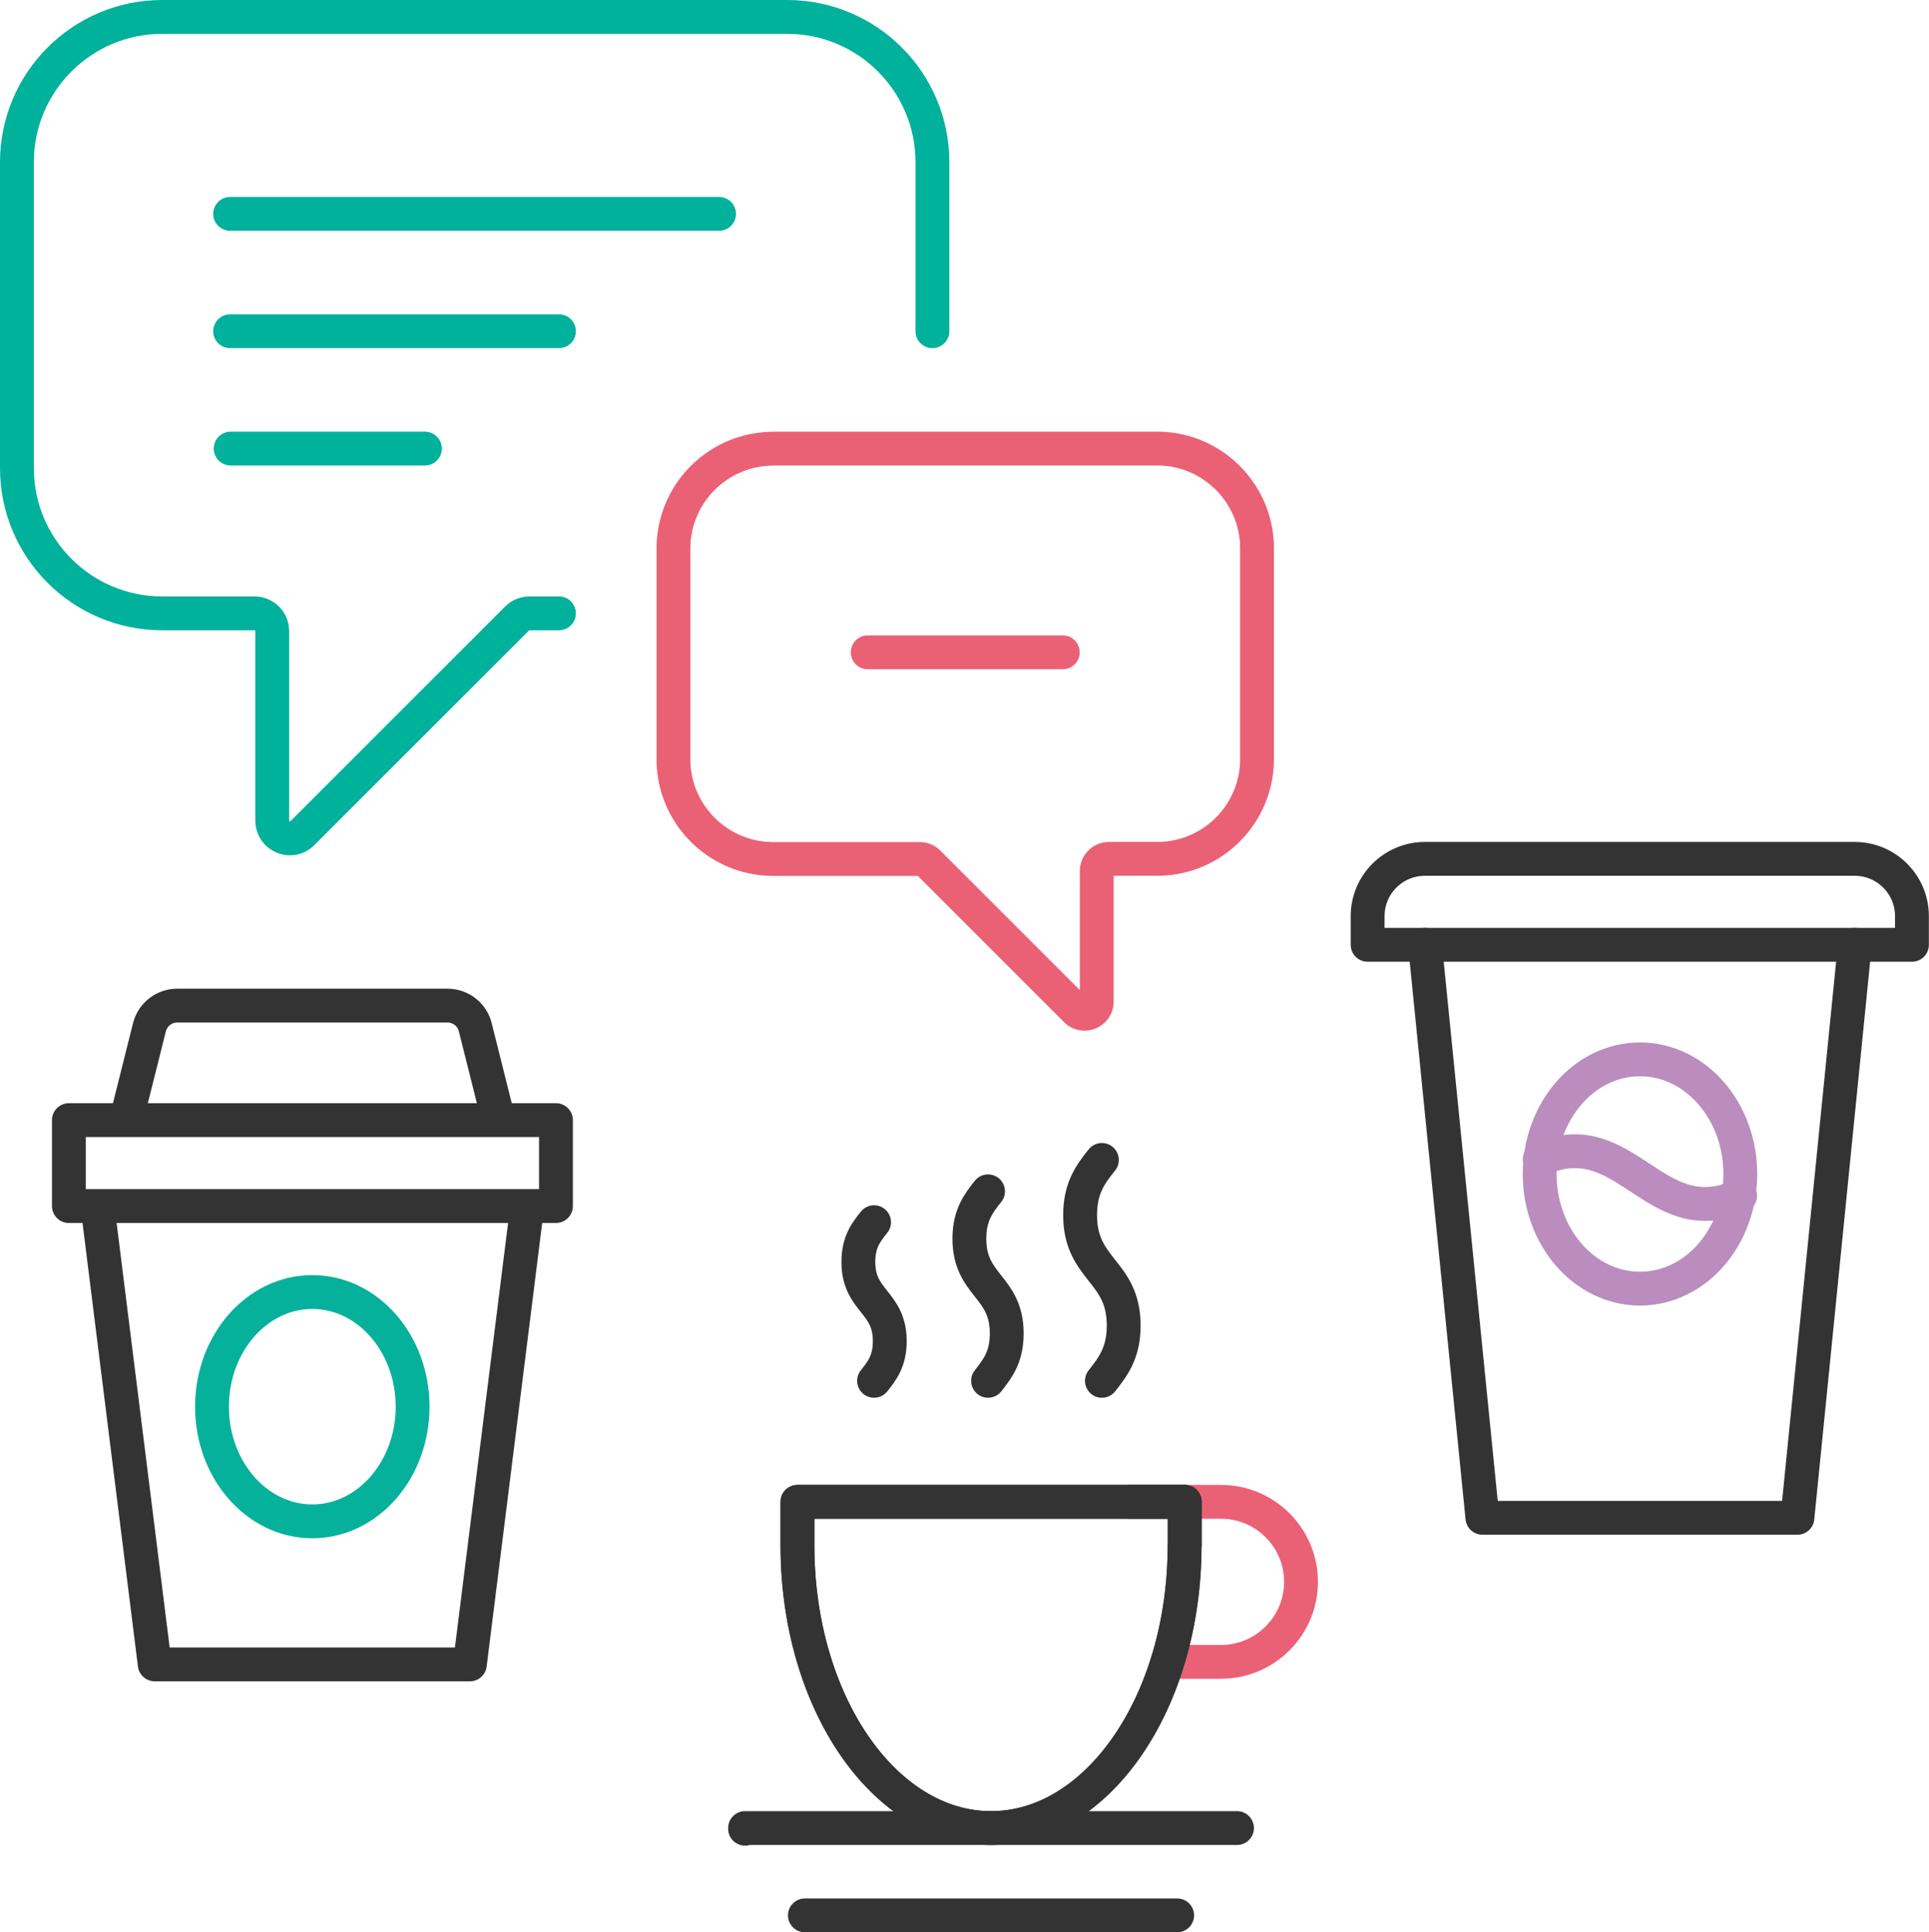
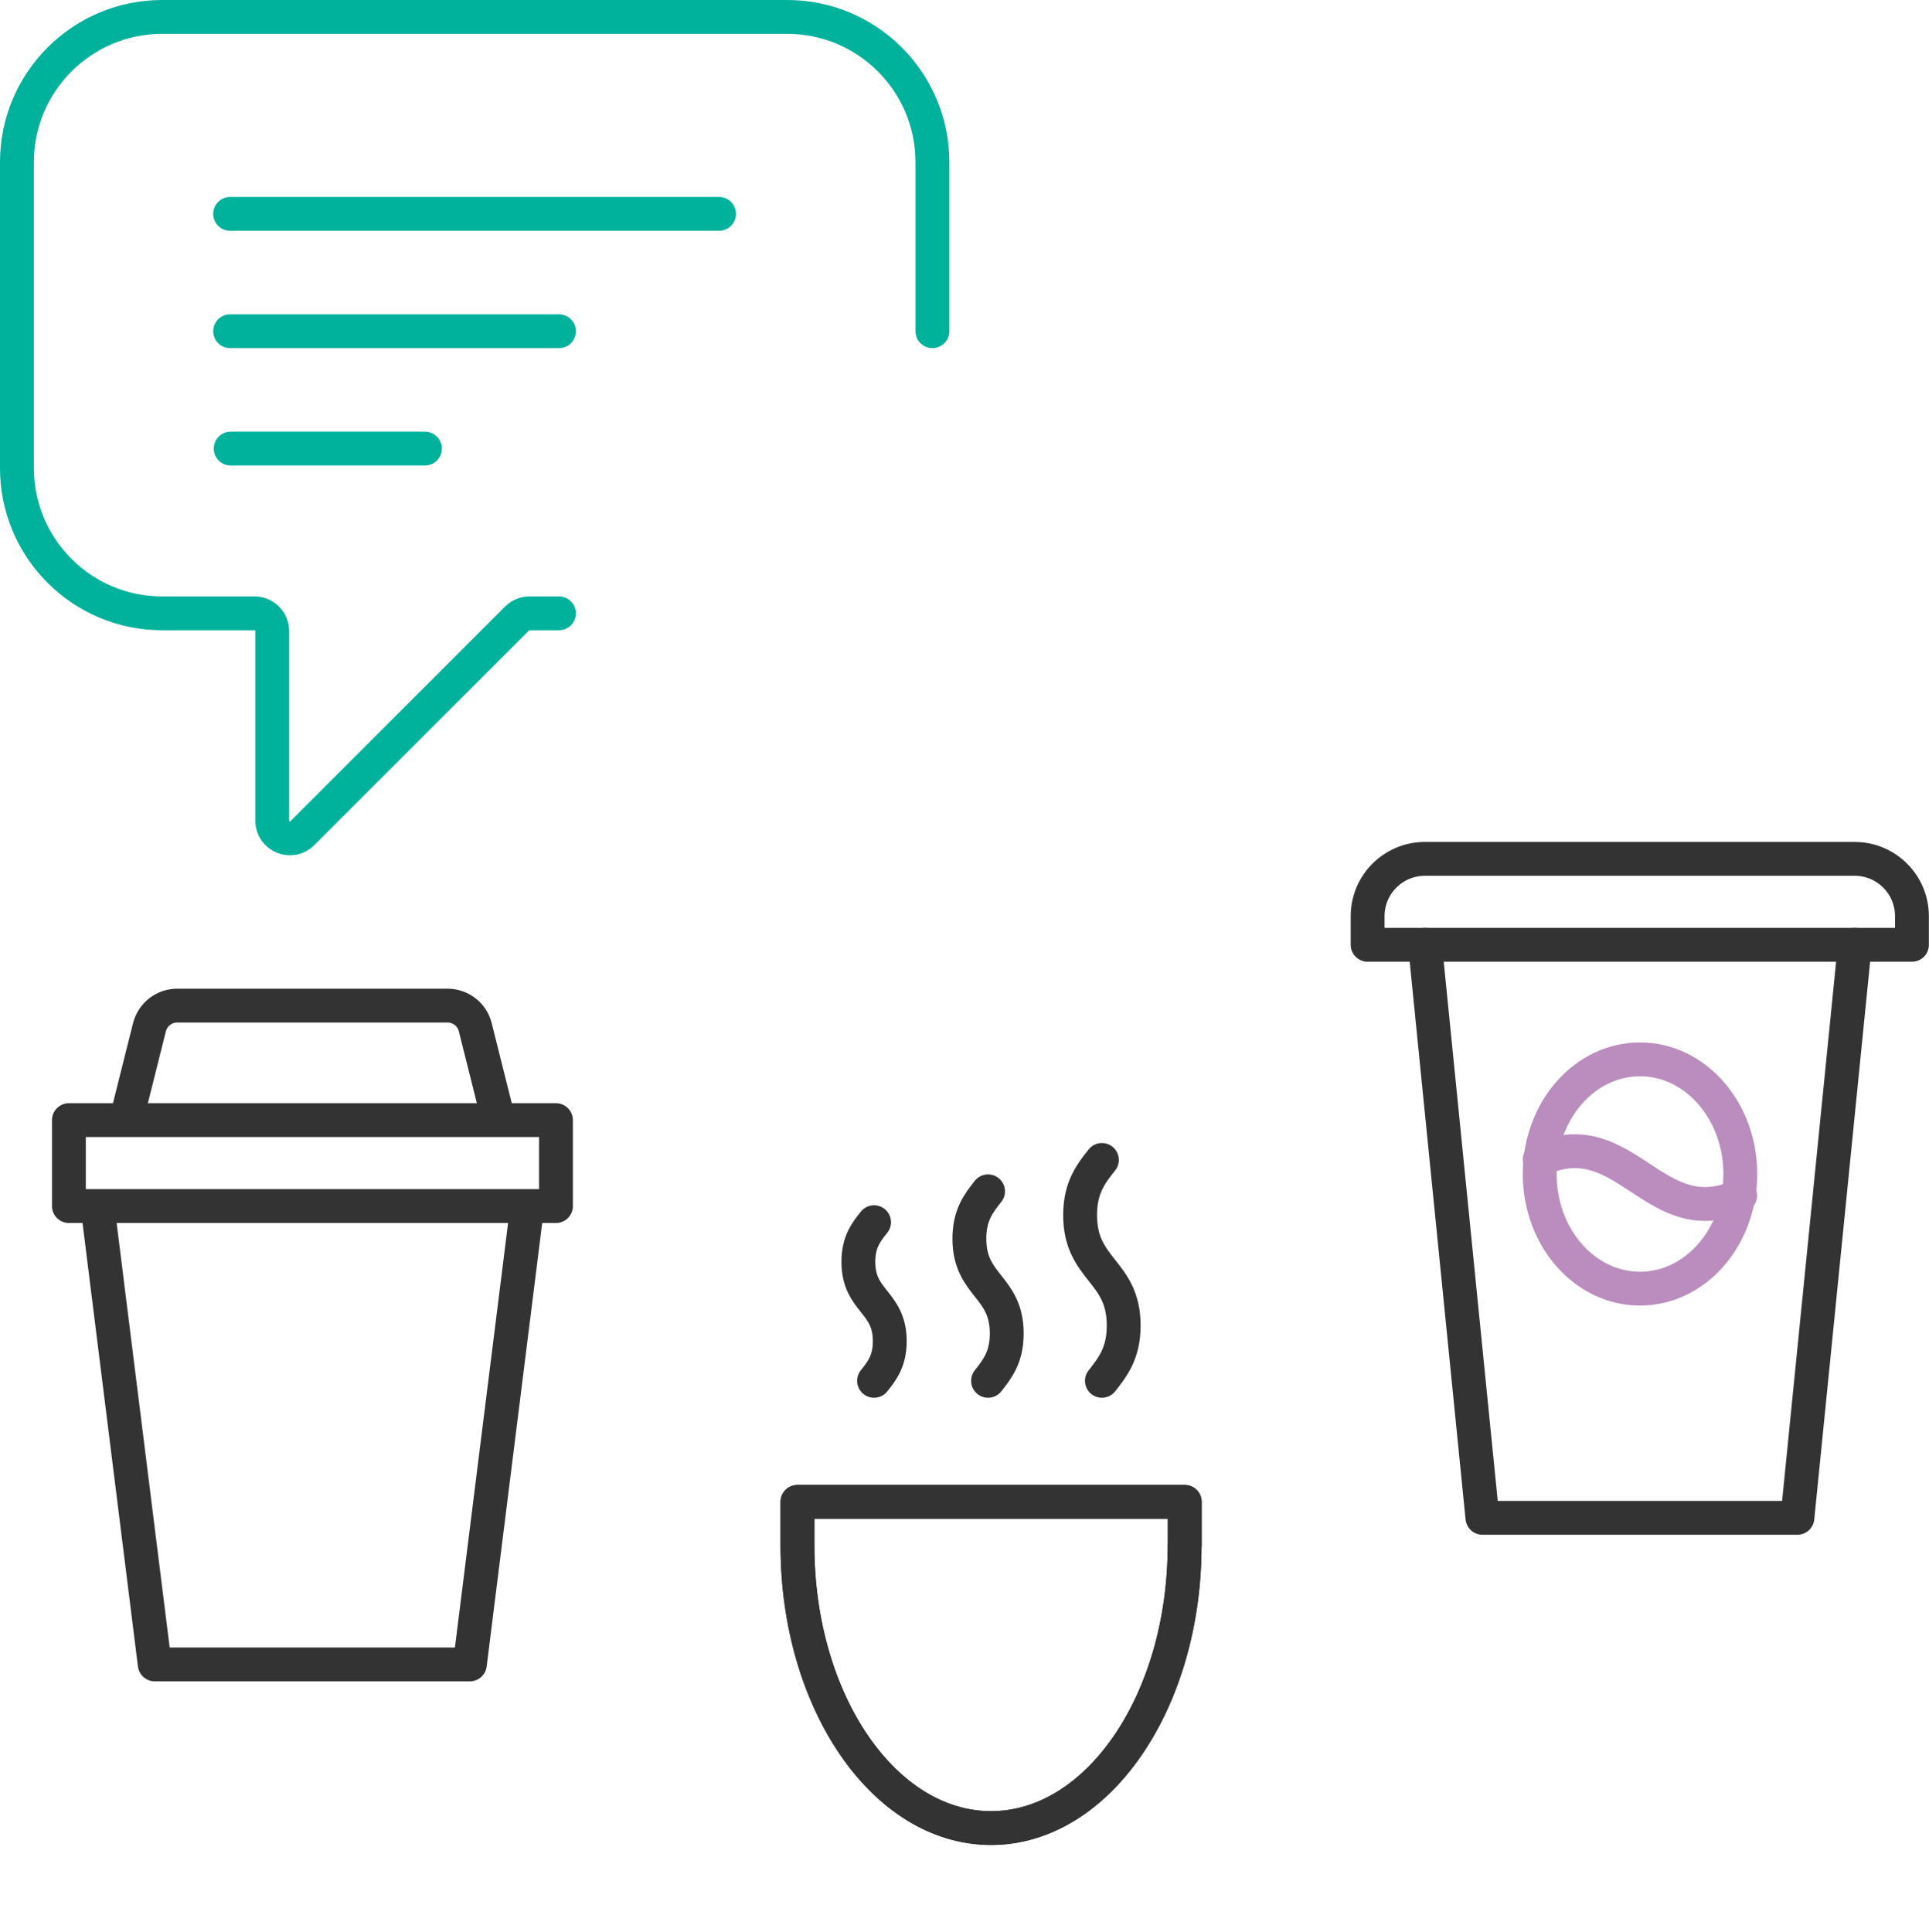
<svg xmlns="http://www.w3.org/2000/svg" id="_レイヤー_2" data-name="レイヤー 2" viewBox="0 0 142.5 142.75">
  <defs>
    <style>.cls-1{stroke:#ba8dbe}.cls-1,.cls-4,.cls-5{fill:none;stroke-linecap:round;stroke-linejoin:round;stroke-width:2.5px}.cls-4{stroke:#333}.cls-5{stroke:#ea6176}</style>
  </defs>
  <g id="_レイヤー_1-2" data-name="レイヤー 1">
-     <path class="cls-5" d="M87.51 110.95h2.69c3.26 0 5.91 2.65 5.91 5.91s-2.65 5.91-5.91 5.91h-3.95" />
    <path class="cls-4" d="M87.51 114.17c0 11.53-6.4 20.88-14.3 20.88s-14.3-9.35-14.3-20.88v-3.22h28.61v3.22z" />
    <path class="cls-4" d="M87.51 114.17c0 11.53-6.4 20.88-14.3 20.88s-14.3-9.35-14.3-20.88v-3.22h28.61v3.22zm-22.94-12.16c.58-.73 1.16-1.46 1.16-2.93s-.58-2.2-1.16-2.93-1.16-1.46-1.16-2.93.58-2.2 1.16-2.93m8.42 11.72c.69-.88 1.38-1.75 1.38-3.5s-.69-2.63-1.38-3.5c-.69-.88-1.38-1.75-1.38-3.5s.69-2.63 1.38-3.5m8.41 14c.8-1.02 1.61-2.04 1.61-4.08s-.8-3.06-1.61-4.08c-.8-1.02-1.61-2.04-1.61-4.08s.8-3.06 1.61-4.08" />
-     <path class="cls-4" d="M55.04 135.1v-.05h36.34m-4.42 6.45h-27.5m-4.42-6.45h36.34m-7.87-24.1h4" />
    <path d="M68.88 24.47V11.98c0-5.93-4.81-10.73-10.73-10.73H11.98c-5.92 0-10.73 4.81-10.73 10.73v22.6c0 5.93 4.81 10.73 10.73 10.73h6.82c.72 0 1.31.58 1.31 1.31v14.01c0 1.16 1.41 1.75 2.23.92L38.2 45.69c.25-.25.58-.38.92-.38h2.17M17.04 33.14h14.35M17 24.47h24.29M17 15.8h36.12" stroke="#00b19c" fill="none" stroke-linecap="round" stroke-linejoin="round" stroke-width="2.5" />
-     <path class="cls-5" d="M57.13 33.14h28.35c4.08 0 7.38 3.31 7.38 7.38v15.55c0 4.08-3.31 7.38-7.38 7.38h-3.56c-.5 0-.9.4-.9.9v9.64c0 .8-.97 1.2-1.53.64L68.58 63.72a.9.9 0 00-.64-.26H57.13c-4.08 0-7.38-3.31-7.38-7.38V40.53c0-4.08 3.31-7.38 7.38-7.38zm21.38 15.05H64.1" />
    <path class="cls-4" d="M105.27 63.45h31.74c2.34 0 4.23 1.9 4.23 4.23v2.12h-40.21v-2.12c0-2.34 1.9-4.23 4.23-4.23z" />
    <path class="cls-4" d="M137.02 69.8l-4.24 42.33h-23.27l-4.24-42.33" />
    <ellipse class="cls-1" cx="121.15" cy="86.73" rx="7.41" ry="8.47" />
    <path class="cls-1" d="M113.74 85.66c6.35-2.9 8.47 5.57 14.81 2.67" />
    <path class="cls-4" d="M5.09 82.75h35.98v6.35H5.09zm4.23 0l1.72-6.86c.24-.94 1.08-1.6 2.05-1.6h19.97c.97 0 1.82.66 2.05 1.6l1.72 6.86m2.12 6.35l-4.24 33.86H11.43L7.2 89.1" />
-     <ellipse cx="23.07" cy="103.92" rx="7.41" ry="8.47" stroke="#06b19c" fill="none" stroke-linecap="round" stroke-linejoin="round" stroke-width="2.5" />
  </g>
</svg>